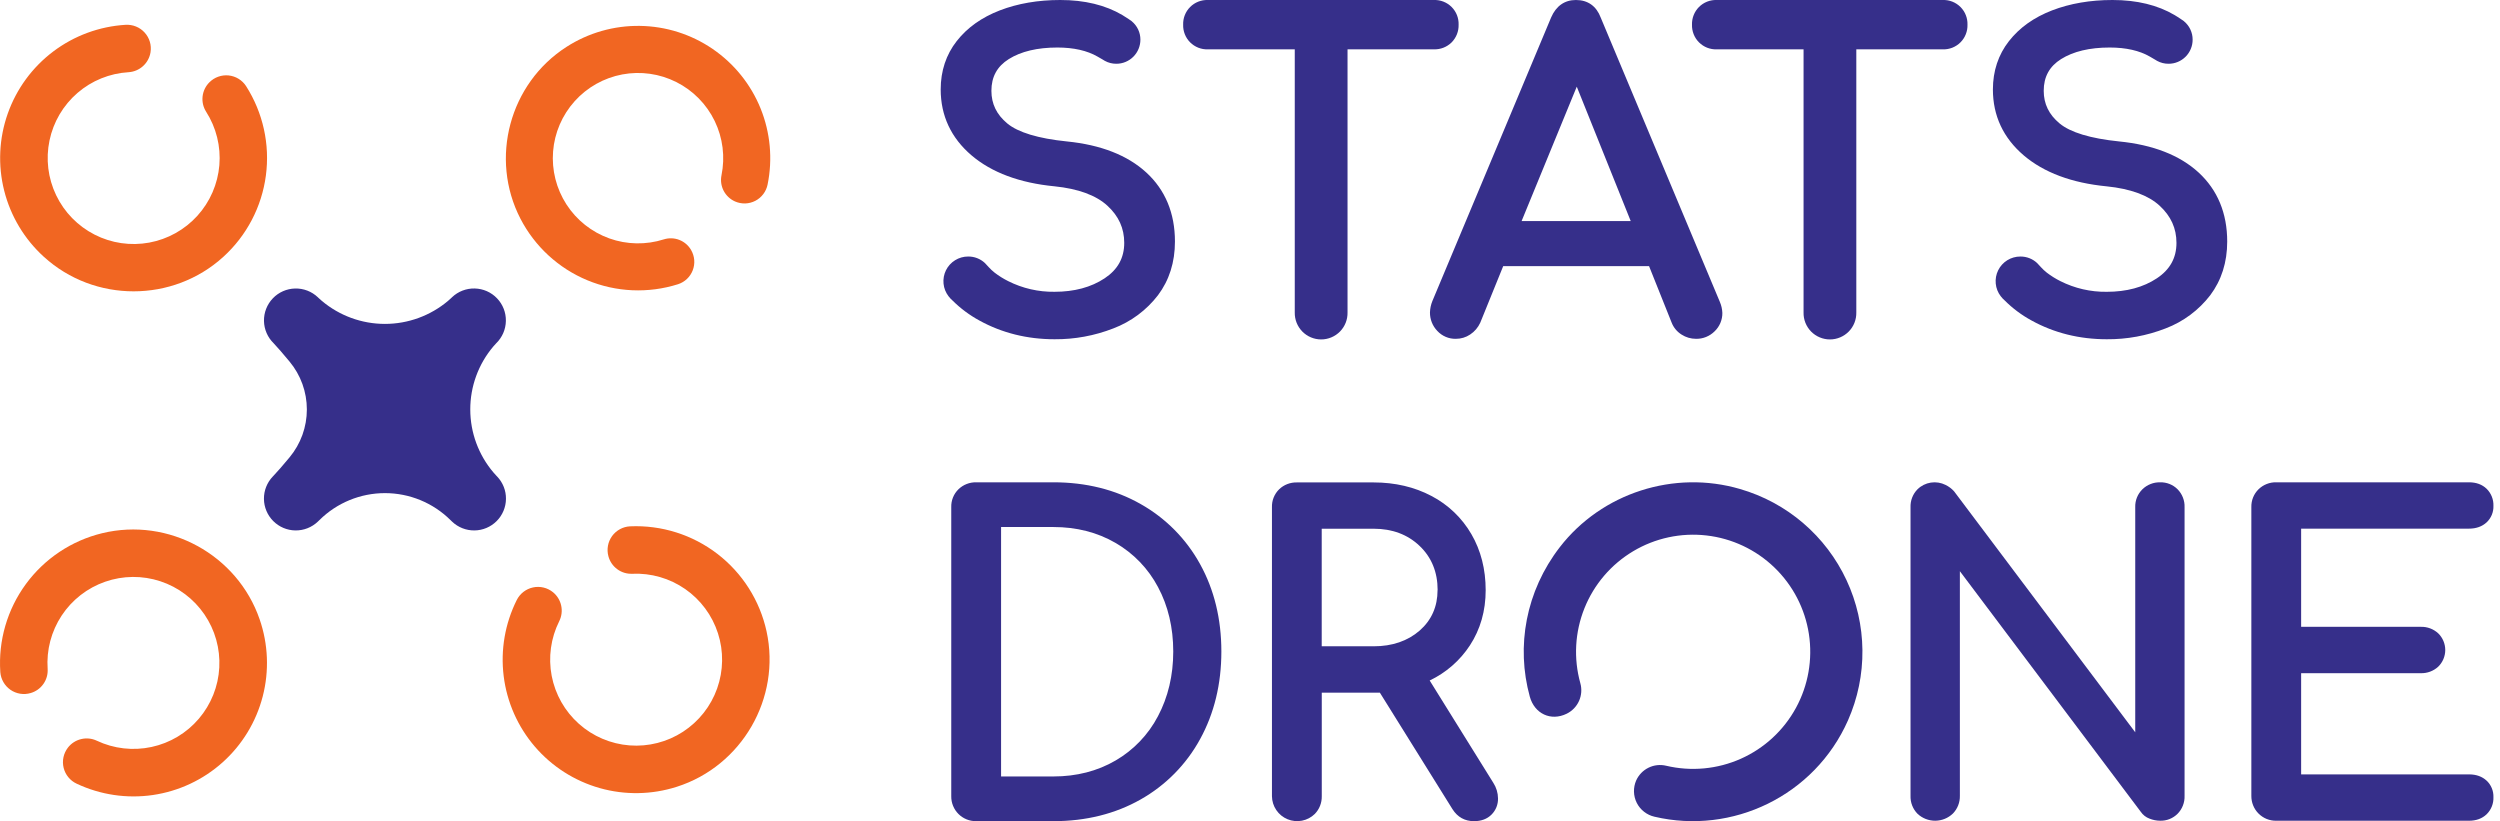
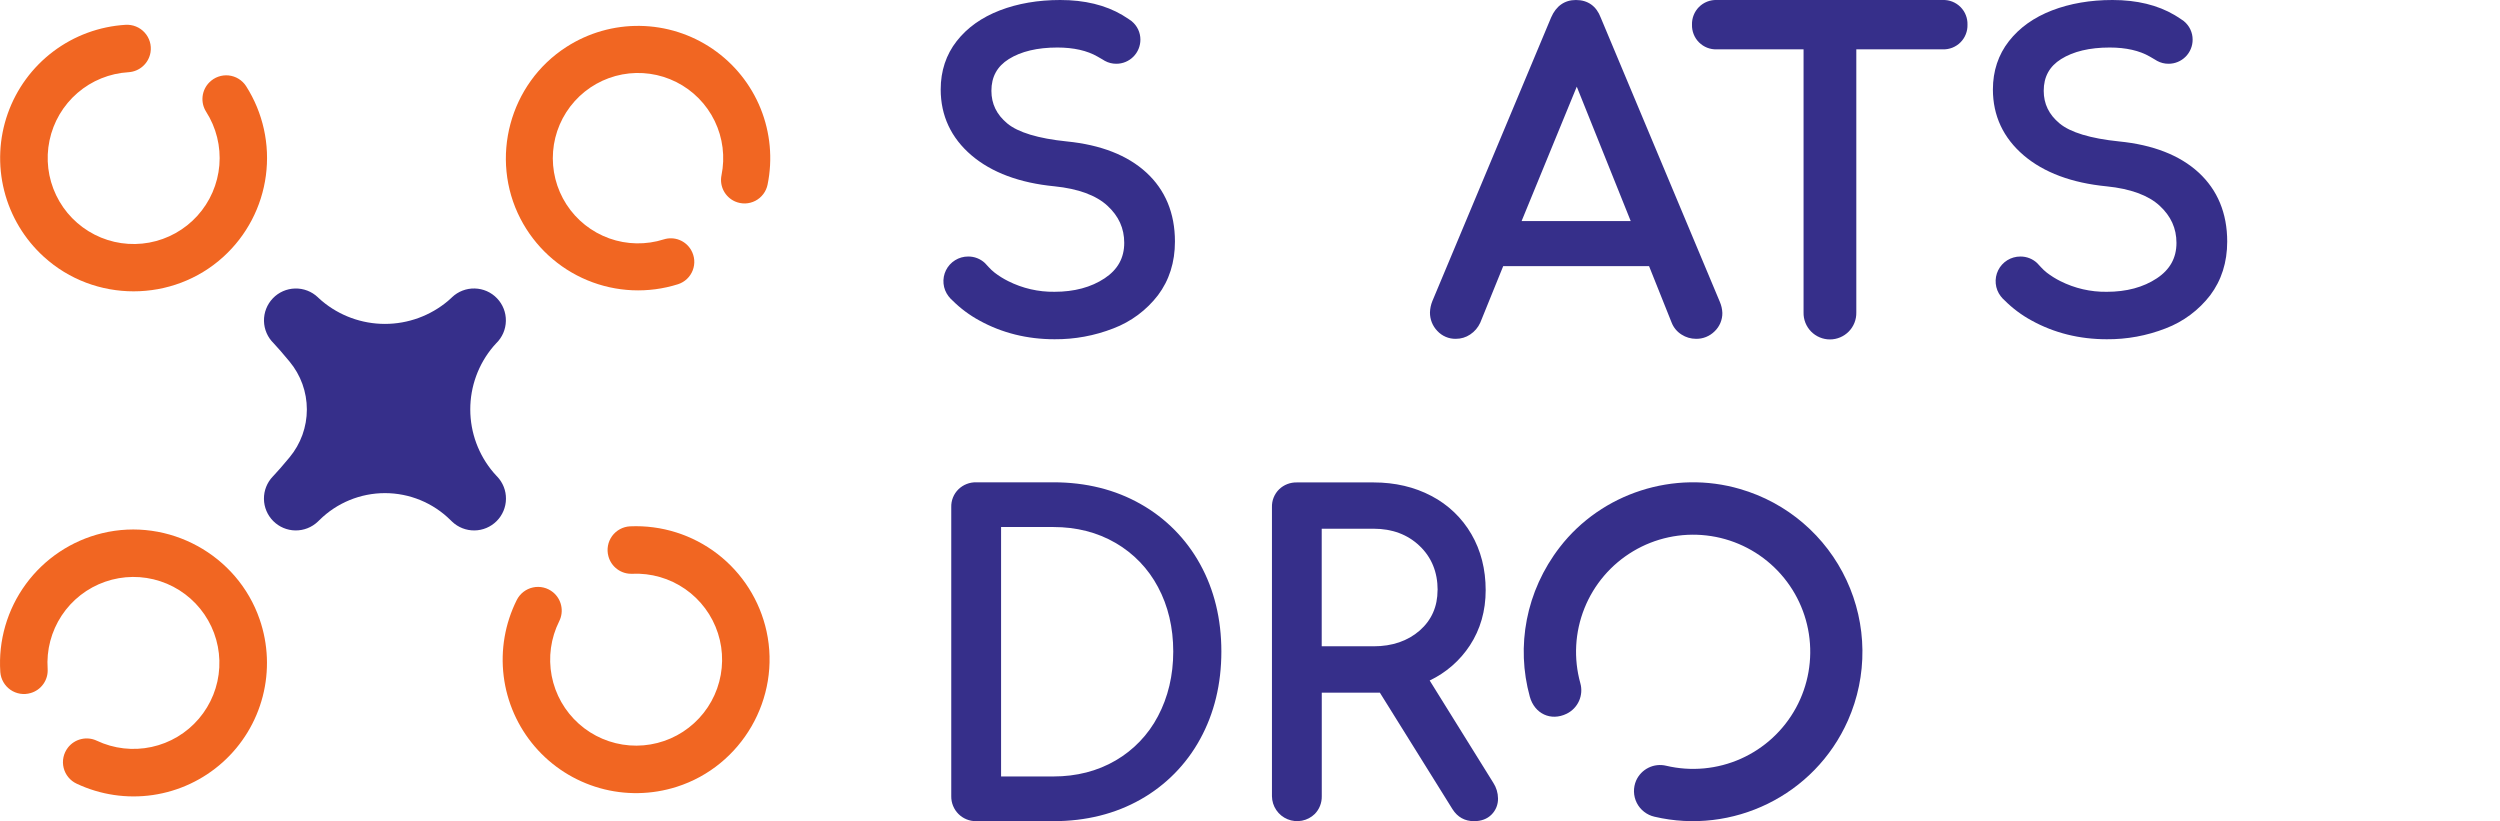
<svg xmlns="http://www.w3.org/2000/svg" width="137" height="45" viewBox="0 0 137 45" fill="none">
  <g clip-path="url(#clip0_2264_1658)">
    <path d="M27.243 26.113L27.203 26.072C27.155 26.021 27.102 25.963 27.046 25.897C26.225 24.934 25.773 23.71 25.771 22.445C25.768 21.179 26.216 19.953 27.034 18.987C27.09 18.921 27.142 18.862 27.192 18.811C27.523 18.49 27.714 18.05 27.722 17.588C27.731 17.126 27.556 16.68 27.236 16.347C26.917 16.013 26.478 15.82 26.016 15.809C25.554 15.798 25.107 15.97 24.772 16.288C24.758 16.303 24.745 16.316 24.731 16.328C24.68 16.377 24.622 16.429 24.556 16.485C23.588 17.302 22.361 17.75 21.094 17.75C19.827 17.75 18.601 17.302 17.633 16.485C17.567 16.43 17.509 16.378 17.458 16.329C17.445 16.317 17.431 16.303 17.417 16.289C17.082 15.971 16.634 15.799 16.173 15.81C15.711 15.821 15.272 16.014 14.953 16.347C14.633 16.681 14.458 17.127 14.466 17.589C14.475 18.051 14.666 18.49 14.997 18.812C15.206 19.03 15.521 19.397 15.868 19.815C16.481 20.552 16.816 21.48 16.816 22.439C16.816 23.397 16.481 24.325 15.868 25.062C15.518 25.484 15.2 25.852 14.988 26.072C14.976 26.086 14.962 26.099 14.948 26.114C14.633 26.444 14.459 26.884 14.464 27.34C14.469 27.797 14.653 28.233 14.976 28.556C15.299 28.879 15.735 29.063 16.191 29.068C16.648 29.073 17.088 28.899 17.418 28.584C17.433 28.57 17.446 28.556 17.46 28.544L17.505 28.5C18.461 27.554 19.751 27.023 21.096 27.023C22.441 27.023 23.731 27.554 24.686 28.5L24.732 28.544C24.746 28.556 24.759 28.57 24.773 28.584C25.103 28.899 25.544 29.073 26 29.068C26.457 29.063 26.893 28.879 27.216 28.556C27.539 28.233 27.722 27.797 27.727 27.34C27.733 26.884 27.559 26.444 27.244 26.114L27.243 26.113Z" fill="#362F8A" />
    <path d="M28.521 11.986C26.817 8.687 27.919 4.575 31.045 2.569C32.244 1.798 33.643 1.398 35.069 1.419C36.494 1.439 37.881 1.88 39.057 2.685C40.233 3.49 41.146 4.624 41.681 5.945C42.215 7.267 42.349 8.716 42.064 10.113C42.026 10.302 41.946 10.481 41.829 10.635C41.713 10.79 41.563 10.916 41.392 11.005C41.22 11.094 41.031 11.143 40.837 11.149C40.644 11.154 40.452 11.116 40.275 11.038C40.008 10.918 39.788 10.711 39.654 10.45C39.52 10.19 39.479 9.891 39.538 9.604C39.743 8.6 39.613 7.556 39.166 6.633C38.719 5.71 37.981 4.96 37.066 4.499C36.15 4.037 35.108 3.89 34.101 4.079C33.093 4.269 32.176 4.784 31.491 5.547C30.806 6.309 30.39 7.276 30.309 8.298C30.228 9.319 30.485 10.34 31.041 11.201C31.597 12.062 32.421 12.716 33.386 13.063C34.351 13.409 35.403 13.428 36.38 13.117C36.658 13.03 36.959 13.041 37.23 13.148C37.502 13.255 37.729 13.451 37.874 13.704C37.97 13.871 38.028 14.056 38.044 14.248C38.059 14.439 38.031 14.632 37.962 14.811C37.894 14.99 37.786 15.152 37.647 15.284C37.507 15.417 37.34 15.516 37.157 15.575C35.526 16.091 33.764 16.014 32.184 15.357C30.604 14.7 29.307 13.506 28.521 11.986Z" fill="#F16622" />
    <path d="M42.007 34.596C42.806 38.257 40.655 41.978 37.087 43.116C35.717 43.554 34.248 43.579 32.864 43.187C31.48 42.794 30.242 42.002 29.306 40.91C28.37 39.818 27.777 38.474 27.601 37.046C27.425 35.618 27.674 34.17 28.317 32.883C28.404 32.709 28.529 32.556 28.683 32.436C28.837 32.317 29.015 32.233 29.206 32.192C29.396 32.15 29.594 32.152 29.783 32.197C29.973 32.242 30.15 32.329 30.302 32.452C30.532 32.638 30.691 32.898 30.753 33.187C30.816 33.476 30.778 33.778 30.645 34.043C30.183 34.968 30.038 36.02 30.232 37.036C30.427 38.052 30.95 38.975 31.722 39.664C32.493 40.353 33.47 40.769 34.502 40.848C35.533 40.927 36.562 40.664 37.429 40.1C38.296 39.535 38.954 38.702 39.3 37.727C39.646 36.752 39.662 35.69 39.345 34.706C39.028 33.721 38.396 32.868 37.546 32.278C36.696 31.689 35.675 31.395 34.642 31.443C34.348 31.454 34.058 31.366 33.822 31.19C33.585 31.015 33.415 30.765 33.34 30.48C33.289 30.293 33.281 30.097 33.316 29.906C33.35 29.715 33.428 29.535 33.541 29.378C33.655 29.221 33.803 29.091 33.973 28.999C34.144 28.906 34.332 28.853 34.526 28.843C36.251 28.767 37.947 29.302 39.316 30.354C40.685 31.407 41.638 32.909 42.007 34.596Z" fill="#F16622" />
    <path d="M5.597 29.22C9.239 28.336 13.008 30.398 14.229 33.941C14.699 35.301 14.758 36.77 14.397 38.163C14.037 39.556 13.274 40.812 12.203 41.773C11.132 42.734 9.802 43.358 8.378 43.567C6.954 43.775 5.501 43.559 4.199 42.945C4.022 42.863 3.867 42.741 3.743 42.59C3.62 42.439 3.532 42.263 3.486 42.073C3.44 41.884 3.437 41.686 3.478 41.495C3.519 41.305 3.602 41.126 3.721 40.971C3.902 40.737 4.157 40.572 4.445 40.503C4.733 40.433 5.035 40.464 5.303 40.59C6.239 41.032 7.293 41.153 8.305 40.934C9.316 40.717 10.227 40.172 10.898 39.384C11.569 38.597 11.963 37.611 12.017 36.578C12.072 35.545 11.785 34.522 11.201 33.668C10.617 32.815 9.769 32.176 8.786 31.853C7.803 31.529 6.742 31.538 5.765 31.878C4.787 32.218 3.949 32.869 3.379 33.733C2.81 34.596 2.54 35.623 2.611 36.655C2.63 36.949 2.548 37.24 2.378 37.481C2.209 37.722 1.962 37.898 1.679 37.979C1.493 38.034 1.298 38.047 1.106 38.016C0.915 37.985 0.733 37.912 0.574 37.802C0.415 37.692 0.282 37.547 0.186 37.379C0.089 37.211 0.032 37.024 0.017 36.831C-0.099 35.108 0.397 33.399 1.418 32.007C2.439 30.614 3.92 29.627 5.597 29.22Z" fill="#F16622" />
    <path d="M12.241 14.073C9.47 16.596 5.174 16.596 2.403 14.073C1.338 13.105 0.582 11.845 0.23 10.45C-0.122 9.055 -0.055 7.587 0.423 6.23C0.901 4.873 1.769 3.687 2.918 2.821C4.067 1.955 5.446 1.447 6.882 1.36C7.077 1.348 7.272 1.38 7.452 1.453C7.633 1.526 7.795 1.639 7.926 1.784C8.058 1.928 8.155 2.1 8.211 2.287C8.267 2.474 8.28 2.671 8.249 2.864C8.203 3.155 8.058 3.423 7.839 3.621C7.621 3.82 7.341 3.938 7.046 3.957C6.013 4.018 5.029 4.417 4.246 5.093C3.463 5.769 2.924 6.684 2.713 7.697C2.501 8.71 2.629 9.764 3.076 10.697C3.523 11.63 4.265 12.389 5.187 12.859C6.108 13.329 7.159 13.482 8.177 13.295C9.194 13.108 10.122 12.591 10.817 11.824C11.511 11.058 11.934 10.084 12.021 9.053C12.107 8.022 11.851 6.991 11.294 6.12C11.136 5.871 11.069 5.576 11.102 5.283C11.135 4.99 11.267 4.718 11.476 4.51C11.613 4.373 11.778 4.268 11.961 4.203C12.143 4.138 12.338 4.114 12.531 4.134C12.724 4.155 12.91 4.217 13.075 4.319C13.24 4.42 13.381 4.557 13.486 4.72C14.414 6.175 14.798 7.912 14.57 9.623C14.343 11.335 13.518 12.911 12.241 14.073Z" fill="#F16622" />
-     <path d="M79.549 2.323C79.675 2.195 79.774 2.043 79.84 1.877C79.906 1.71 79.937 1.531 79.932 1.352C79.938 1.173 79.906 0.994 79.841 0.828C79.775 0.661 79.675 0.51 79.549 0.383C79.422 0.256 79.27 0.157 79.104 0.091C78.937 0.025 78.759 -0.006 78.58 -0H66.189C66.01 -0.006 65.831 0.025 65.665 0.091C65.498 0.157 65.347 0.256 65.22 0.383C65.093 0.51 64.994 0.661 64.928 0.828C64.862 0.994 64.831 1.173 64.837 1.352C64.831 1.531 64.862 1.709 64.928 1.876C64.994 2.043 65.093 2.194 65.22 2.321C65.347 2.447 65.498 2.547 65.665 2.613C65.831 2.679 66.01 2.71 66.189 2.704H70.953V17.122C70.949 17.315 70.983 17.506 71.054 17.686C71.125 17.865 71.231 18.028 71.365 18.166C71.5 18.303 71.661 18.413 71.838 18.487C72.016 18.562 72.207 18.601 72.399 18.601C72.592 18.601 72.782 18.562 72.96 18.487C73.137 18.413 73.298 18.303 73.433 18.166C73.568 18.028 73.673 17.865 73.744 17.686C73.815 17.506 73.849 17.315 73.845 17.122V2.704H78.582C78.761 2.709 78.939 2.678 79.105 2.612C79.271 2.547 79.422 2.448 79.549 2.323Z" fill="#362F8A" />
    <path d="M94.249 16.546L87.721 0.968C87.484 0.335 87.016 0 86.359 0C85.741 0 85.273 0.329 85.002 0.956L78.493 16.501C78.412 16.699 78.368 16.91 78.362 17.123C78.359 17.499 78.502 17.862 78.763 18.133C78.892 18.273 79.05 18.385 79.226 18.46C79.401 18.535 79.591 18.572 79.782 18.567C80.061 18.569 80.334 18.486 80.565 18.331C80.808 18.171 81 17.945 81.12 17.679L82.376 14.583H90.368L91.604 17.674C91.71 17.948 91.901 18.18 92.15 18.335C92.384 18.486 92.657 18.567 92.937 18.567C93.127 18.572 93.317 18.537 93.493 18.465C93.67 18.394 93.831 18.287 93.965 18.152C94.1 18.022 94.207 17.866 94.279 17.693C94.351 17.52 94.388 17.335 94.385 17.148C94.377 16.94 94.331 16.736 94.249 16.546ZM83.384 12.113L86.407 4.749L89.363 12.113H83.384Z" fill="#362F8A" />
    <path d="M106.466 -0H94.073C93.894 -0.006 93.716 0.025 93.549 0.091C93.383 0.157 93.231 0.256 93.105 0.383C92.978 0.51 92.879 0.661 92.813 0.828C92.747 0.994 92.716 1.173 92.721 1.352C92.716 1.531 92.747 1.709 92.813 1.876C92.879 2.043 92.978 2.194 93.105 2.321C93.231 2.447 93.383 2.547 93.549 2.613C93.716 2.679 93.894 2.71 94.073 2.704H98.835V17.122C98.83 17.315 98.865 17.506 98.935 17.686C99.006 17.865 99.112 18.028 99.246 18.166C99.381 18.303 99.542 18.413 99.719 18.487C99.897 18.562 100.088 18.601 100.28 18.601C100.473 18.601 100.664 18.562 100.841 18.487C101.019 18.413 101.179 18.303 101.314 18.166C101.449 18.028 101.555 17.865 101.625 17.686C101.696 17.506 101.73 17.315 101.726 17.122V2.704H106.466C106.645 2.71 106.823 2.679 106.99 2.613C107.156 2.547 107.308 2.447 107.434 2.321C107.561 2.194 107.661 2.042 107.726 1.876C107.792 1.709 107.824 1.531 107.818 1.352C107.824 1.173 107.792 0.994 107.726 0.828C107.661 0.661 107.561 0.51 107.434 0.383C107.308 0.257 107.156 0.157 106.99 0.091C106.823 0.025 106.645 -0.006 106.466 -0Z" fill="#362F8A" />
    <path d="M64.387 13.237C64.387 14.376 64.071 15.362 63.457 16.179C62.826 17 61.979 17.63 61.011 17.997C59.984 18.398 58.89 18.599 57.788 18.591C56.293 18.591 54.907 18.246 53.675 17.567C53.13 17.271 52.63 16.899 52.192 16.462C52.159 16.428 52.121 16.395 52.088 16.363C52.055 16.33 52.012 16.277 51.98 16.235C51.825 16.034 51.73 15.794 51.706 15.543C51.681 15.291 51.727 15.037 51.839 14.81C51.951 14.583 52.125 14.393 52.34 14.26C52.555 14.127 52.803 14.056 53.056 14.057C53.396 14.054 53.724 14.182 53.972 14.413C54.053 14.489 54.27 14.763 54.506 14.942C54.738 15.12 54.986 15.275 55.247 15.405C56.035 15.802 56.906 16.002 57.788 15.99C58.869 15.99 59.79 15.745 60.536 15.25C61.254 14.772 61.608 14.135 61.608 13.308C61.608 12.51 61.306 11.844 60.687 11.274C60.068 10.703 59.084 10.341 57.788 10.21C55.875 10.025 54.345 9.454 53.24 8.514C52.121 7.56 51.55 6.342 51.55 4.902C51.55 3.886 51.847 2.994 52.428 2.252C53.009 1.511 53.795 0.954 54.791 0.569C55.774 0.191 56.889 0 58.102 0C59.439 0 60.581 0.279 61.507 0.826C61.62 0.892 61.733 0.969 61.847 1.043C61.903 1.082 61.96 1.119 62.012 1.157L62.026 1.171C62.173 1.293 62.291 1.446 62.372 1.619C62.453 1.792 62.494 1.981 62.494 2.172C62.494 2.345 62.46 2.517 62.394 2.677C62.328 2.838 62.231 2.984 62.109 3.106C61.986 3.229 61.841 3.327 61.681 3.393C61.521 3.46 61.349 3.494 61.176 3.494C60.955 3.496 60.737 3.441 60.543 3.334C60.505 3.315 60.472 3.291 60.435 3.268C60.345 3.216 60.251 3.164 60.147 3.102C59.577 2.772 58.834 2.604 57.946 2.604C56.846 2.604 55.954 2.817 55.283 3.237C54.643 3.638 54.329 4.21 54.329 4.975C54.329 5.693 54.614 6.278 55.198 6.764C55.782 7.251 56.889 7.591 58.466 7.751C60.321 7.935 61.785 8.507 62.815 9.451C63.858 10.407 64.387 11.683 64.387 13.237Z" fill="#362F8A" />
    <path d="M122.051 13.237C122.051 14.376 121.734 15.362 121.121 16.179C120.49 17 119.643 17.63 118.675 17.997C117.647 18.398 116.553 18.6 115.449 18.591C113.955 18.591 112.569 18.247 111.336 17.567C110.791 17.272 110.292 16.9 109.854 16.462C109.82 16.429 109.782 16.396 109.75 16.363C109.717 16.331 109.674 16.278 109.641 16.235C109.486 16.035 109.391 15.795 109.367 15.543C109.342 15.291 109.388 15.038 109.5 14.811C109.612 14.584 109.786 14.393 110.001 14.26C110.216 14.127 110.465 14.057 110.718 14.058C111.057 14.055 111.385 14.182 111.633 14.414C111.714 14.489 111.931 14.764 112.167 14.943C112.399 15.12 112.648 15.275 112.909 15.406C113.696 15.802 114.568 16.003 115.449 15.991C116.53 15.991 117.451 15.746 118.198 15.25C118.915 14.773 119.27 14.136 119.27 13.309C119.27 12.511 118.967 11.845 118.349 11.274C117.73 10.703 116.748 10.343 115.449 10.212C113.536 10.027 112.007 9.456 110.902 8.516C109.782 7.562 109.211 6.344 109.211 4.904C109.211 3.889 109.509 2.996 110.09 2.255C110.671 1.513 111.458 0.954 112.455 0.569C113.437 0.191 114.551 0 115.765 0C117.101 0 118.244 0.279 119.169 0.826C119.283 0.892 119.396 0.969 119.509 1.043C119.566 1.082 119.623 1.119 119.675 1.157C119.68 1.162 119.684 1.166 119.689 1.171C119.836 1.293 119.954 1.446 120.034 1.619C120.115 1.792 120.157 1.981 120.156 2.172C120.157 2.345 120.123 2.517 120.057 2.677C119.991 2.838 119.894 2.983 119.772 3.106C119.65 3.229 119.504 3.327 119.344 3.393C119.184 3.46 119.012 3.494 118.839 3.494C118.618 3.496 118.4 3.441 118.206 3.334C118.169 3.315 118.135 3.291 118.097 3.268C118.008 3.216 117.913 3.164 117.813 3.102C117.243 2.772 116.501 2.604 115.612 2.604C114.512 2.604 113.62 2.817 112.949 3.237C112.309 3.638 111.996 4.21 111.996 4.975C111.996 5.693 112.28 6.278 112.865 6.764C113.449 7.251 114.555 7.591 116.132 7.751C117.988 7.935 119.452 8.507 120.481 9.451C121.521 10.407 122.051 11.683 122.051 13.237Z" fill="#362F8A" />
    <path d="M62.505 27.62C61.115 26.83 59.509 26.43 57.729 26.43H53.494C53.316 26.427 53.138 26.458 52.971 26.524C52.805 26.589 52.653 26.687 52.525 26.811C52.394 26.939 52.291 27.092 52.223 27.262C52.155 27.431 52.123 27.613 52.129 27.795V43.634C52.126 43.814 52.16 43.993 52.228 44.16C52.295 44.327 52.396 44.478 52.523 44.605C52.651 44.733 52.802 44.833 52.969 44.901C53.136 44.969 53.314 45.002 53.494 45H57.729C59.508 45 61.116 44.599 62.505 43.811C63.881 43.035 65.011 41.888 65.767 40.501C66.539 39.097 66.931 37.483 66.931 35.703C66.931 33.924 66.539 32.313 65.766 30.917C65.008 29.535 63.878 28.393 62.505 27.62ZM57.729 42.55H54.859V28.881H57.729C58.99 28.881 60.134 29.172 61.128 29.75C62.117 30.321 62.924 31.16 63.458 32.169C64.013 33.204 64.294 34.393 64.294 35.702C64.294 37.011 64.01 38.204 63.458 39.246C62.927 40.261 62.119 41.105 61.128 41.679C60.136 42.257 58.991 42.55 57.729 42.55Z" fill="#362F8A" />
    <path d="M78.346 37.291C79.243 36.865 80.005 36.2 80.549 35.37C81.124 34.492 81.415 33.472 81.415 32.341C81.415 31.197 81.152 30.164 80.632 29.271C80.116 28.381 79.357 27.655 78.444 27.179C77.513 26.687 76.447 26.437 75.274 26.437H71.066C70.888 26.433 70.711 26.464 70.545 26.528C70.379 26.592 70.228 26.688 70.099 26.811C69.968 26.939 69.866 27.092 69.797 27.262C69.729 27.431 69.697 27.613 69.703 27.796V43.634C69.706 43.905 69.789 44.169 69.941 44.393C70.093 44.617 70.307 44.791 70.557 44.894C70.807 44.998 71.082 45.025 71.348 44.973C71.614 44.922 71.858 44.793 72.051 44.604C72.176 44.475 72.274 44.324 72.339 44.157C72.405 43.991 72.436 43.813 72.433 43.634V37.958H75.617L79.598 44.346C79.875 44.78 80.272 45 80.776 45C81.174 45 81.497 44.879 81.735 44.64C81.852 44.524 81.943 44.385 82.005 44.232C82.066 44.079 82.095 43.916 82.091 43.751C82.088 43.449 81.999 43.154 81.835 42.901L78.346 37.291ZM78.778 32.338C78.778 33.24 78.448 33.986 77.799 34.554C77.149 35.123 76.295 35.417 75.277 35.417H72.43V28.974H75.277C76.293 28.974 77.14 29.291 77.794 29.916C78.449 30.54 78.782 31.352 78.782 32.334L78.778 32.338Z" fill="#362F8A" />
-     <path d="M118.374 26.431C118.196 26.427 118.018 26.458 117.852 26.524C117.686 26.589 117.534 26.687 117.406 26.811C117.276 26.939 117.173 27.092 117.105 27.261C117.037 27.43 117.005 27.612 117.011 27.794V40.13L107.084 26.925C106.953 26.779 106.794 26.66 106.618 26.574C106.368 26.448 106.086 26.404 105.81 26.446C105.534 26.489 105.278 26.617 105.079 26.813C104.952 26.942 104.853 27.096 104.787 27.264C104.721 27.433 104.691 27.613 104.697 27.794V43.612C104.691 43.793 104.721 43.974 104.787 44.142C104.853 44.311 104.952 44.465 105.079 44.594C105.342 44.842 105.691 44.978 106.053 44.976C106.414 44.973 106.761 44.832 107.021 44.58C107.145 44.452 107.243 44.3 107.308 44.134C107.373 43.968 107.405 43.791 107.401 43.612V31.301L117.316 44.489C117.433 44.66 117.6 44.79 117.794 44.861C117.979 44.935 118.175 44.974 118.374 44.976C118.552 44.981 118.728 44.949 118.893 44.884C119.057 44.818 119.207 44.719 119.332 44.594C119.459 44.465 119.559 44.311 119.624 44.142C119.69 43.974 119.721 43.793 119.714 43.612V27.794C119.721 27.613 119.69 27.433 119.624 27.264C119.558 27.096 119.459 26.942 119.332 26.813C119.207 26.687 119.057 26.589 118.893 26.523C118.728 26.457 118.552 26.426 118.374 26.431Z" fill="#362F8A" />
-     <path d="M136.265 42.779C136.019 42.551 135.696 42.436 135.299 42.436H126.102V36.891H132.659C133.011 36.901 133.354 36.774 133.613 36.535C133.736 36.416 133.833 36.274 133.899 36.117C133.965 35.96 134 35.791 134 35.62C134 35.45 133.965 35.281 133.899 35.124C133.833 34.967 133.736 34.824 133.613 34.706C133.354 34.467 133.011 34.339 132.659 34.35H126.102V28.97H135.299C135.694 28.97 136.019 28.853 136.266 28.626C136.389 28.511 136.486 28.37 136.551 28.214C136.615 28.058 136.646 27.89 136.64 27.722C136.646 27.549 136.616 27.376 136.552 27.214C136.488 27.053 136.391 26.907 136.267 26.785C136.021 26.549 135.698 26.43 135.299 26.43H124.739C124.56 26.426 124.383 26.457 124.216 26.523C124.05 26.588 123.898 26.686 123.77 26.81C123.64 26.938 123.537 27.091 123.469 27.26C123.401 27.429 123.369 27.611 123.374 27.793V43.612C123.372 43.792 123.405 43.971 123.473 44.137C123.54 44.304 123.641 44.456 123.768 44.583C123.895 44.71 124.047 44.811 124.213 44.879C124.38 44.946 124.559 44.98 124.739 44.977H135.299C135.696 44.977 136.021 44.857 136.268 44.621C136.392 44.499 136.489 44.352 136.553 44.191C136.617 44.029 136.647 43.856 136.64 43.682C136.645 43.513 136.615 43.345 136.55 43.19C136.486 43.034 136.389 42.894 136.266 42.779H136.265Z" fill="#362F8A" />
    <path d="M89.662 42.771C89.799 42.465 90.038 42.218 90.339 42.07C90.639 41.922 90.981 41.885 91.307 41.963C92.676 42.287 94.114 42.152 95.399 41.579C96.684 41.006 97.745 40.026 98.419 38.79C99.092 37.555 99.341 36.132 99.127 34.742C98.913 33.351 98.247 32.069 97.233 31.094C96.219 30.118 94.912 29.503 93.514 29.343C92.116 29.183 90.704 29.487 89.496 30.208C88.288 30.929 87.35 32.027 86.827 33.334C86.304 34.64 86.225 36.082 86.602 37.438C86.693 37.76 86.668 38.104 86.532 38.409C86.396 38.715 86.157 38.963 85.856 39.111C84.986 39.538 84.092 39.111 83.834 38.179C83.072 35.419 83.614 32.396 85.477 29.985C87.775 27.012 91.749 25.74 95.356 26.798C96.629 27.167 97.808 27.804 98.814 28.666C99.82 29.527 100.63 30.594 101.19 31.795C101.751 32.996 102.047 34.302 102.061 35.627C102.075 36.952 101.805 38.264 101.27 39.476C99.436 43.618 94.923 45.756 90.666 44.756C90.459 44.709 90.264 44.617 90.097 44.486C89.929 44.356 89.792 44.19 89.696 44C89.6 43.81 89.548 43.602 89.542 43.389C89.536 43.177 89.577 42.966 89.662 42.771Z" fill="#362F8A" />
  </g>
  <defs>
    <clipPath id="clip0_2264_1658">
      <rect width="136.64" height="45" fill="white" />
    </clipPath>
  </defs>
</svg>